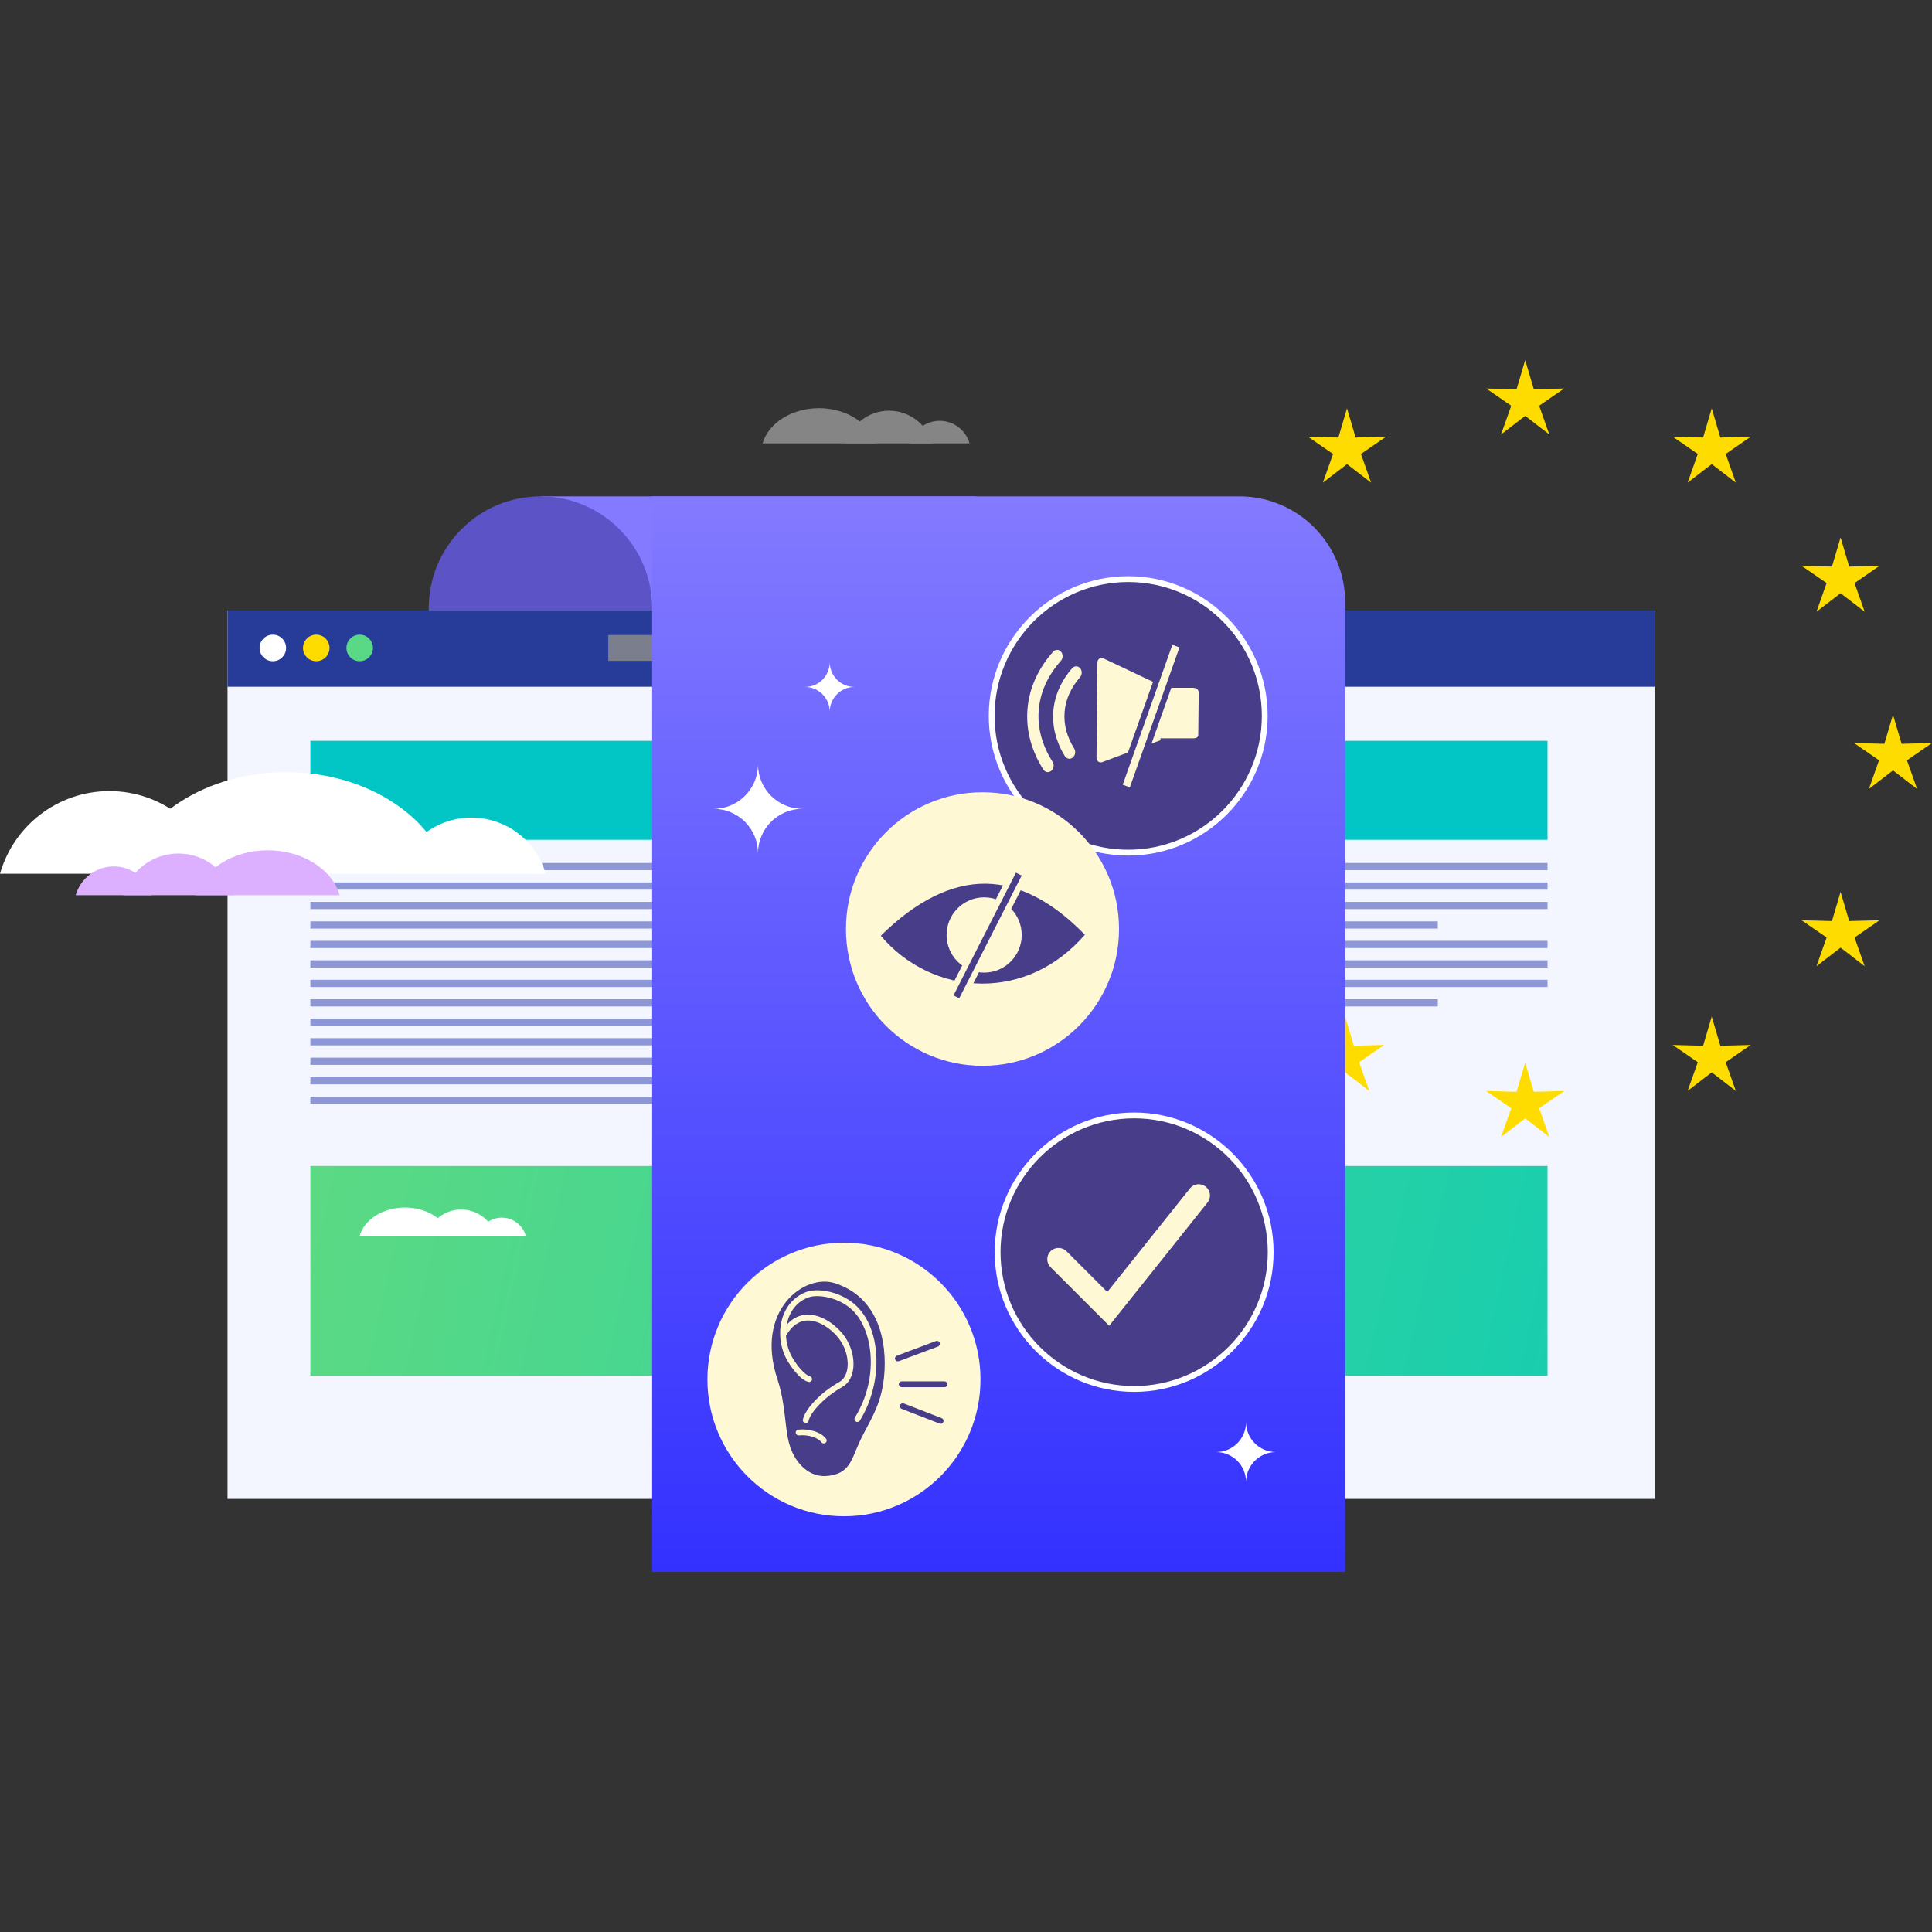
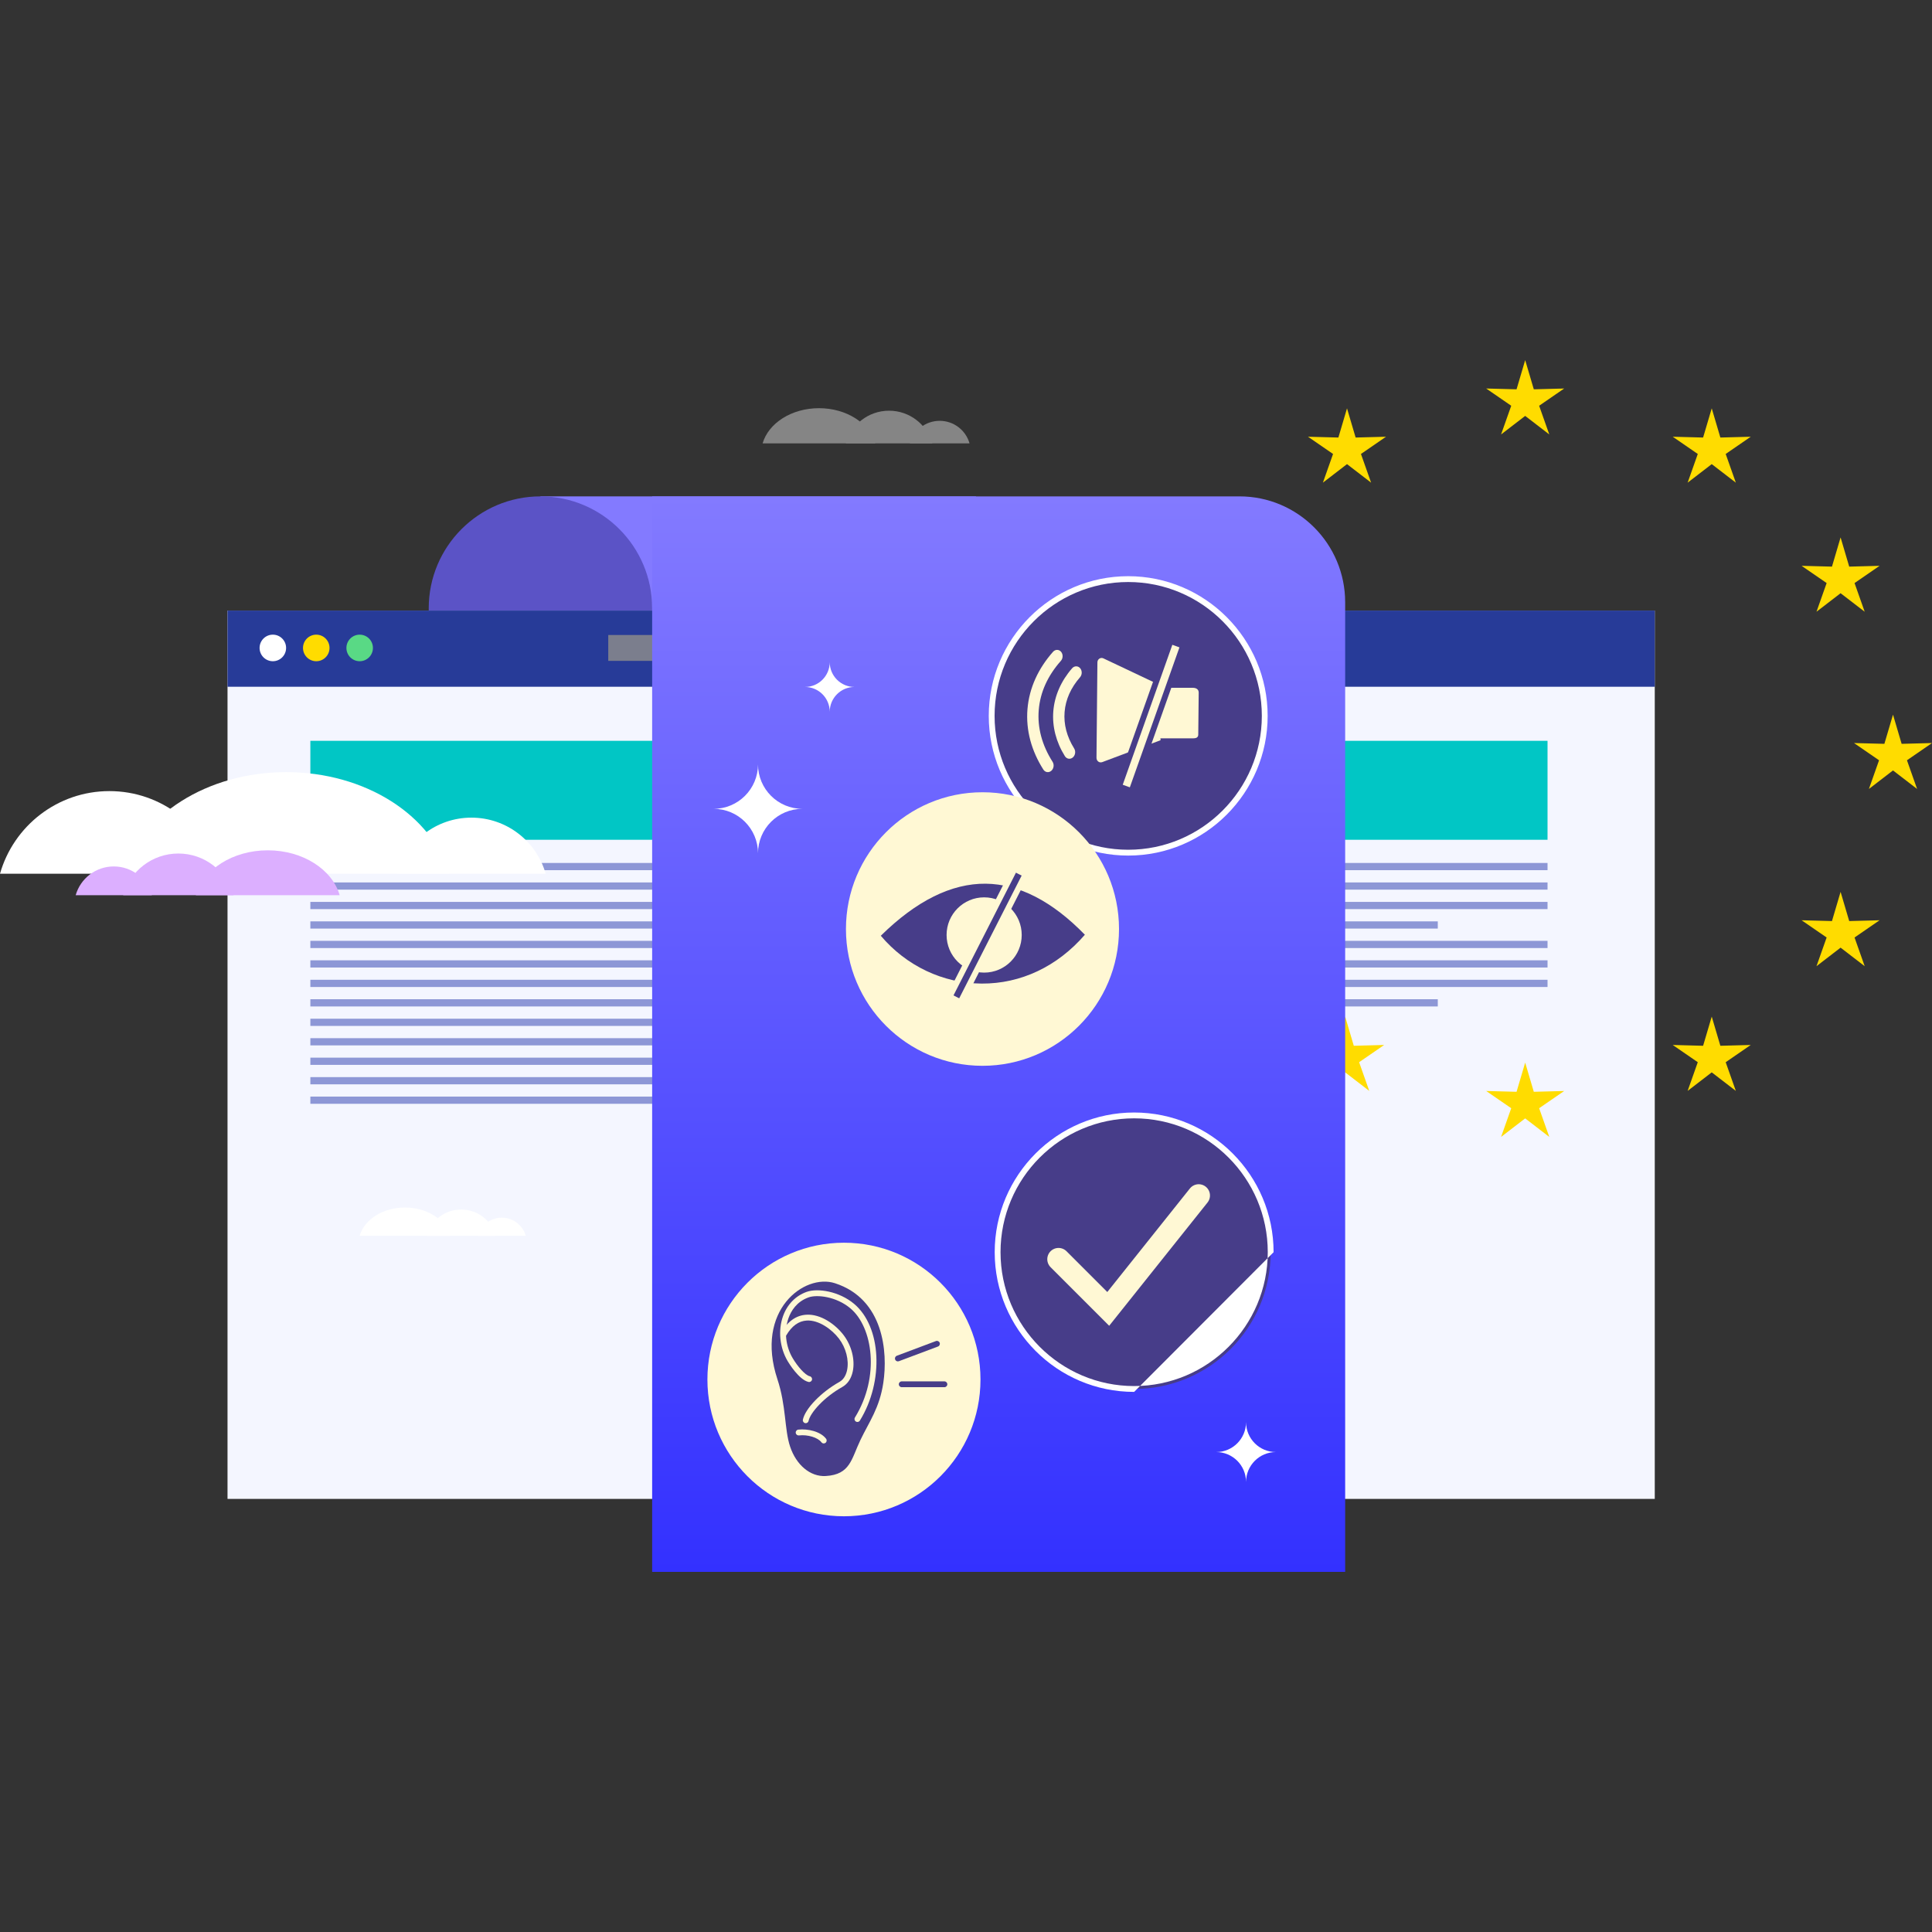
<svg xmlns="http://www.w3.org/2000/svg" width="600" height="600" viewBox="0 0 600 600" fill="none">
  <rect x="0" y="0" width="600" height="600" fill="#333333" stroke="none" />
  <path d="M303.083 154.153H167.839V243.488H303.083V154.153Z" fill="#837AFF" />
  <path d="M167.839 154.153C186.986 154.153 202.532 169.726 202.532 188.908V223.663H133.146V188.908C133.146 169.726 148.691 154.153 167.839 154.153Z" fill="#5B53C6" />
  <path d="M427.746 189.617H70.659V465.497H152.359H513.902V189.617H427.746Z" fill="#F4F6FF" />
-   <path d="M405.917 362.11H96.385V427.258H167.204H480.599V362.11H405.917Z" fill="url(#paint0_linear_18012_844)" />
  <path d="M405.917 230.067H96.385V260.8H167.204H480.599V230.067H405.917Z" fill="#01C6C5" />
  <path d="M513.902 213.276V189.617L70.66 189.617V213.276L513.902 213.276Z" fill="#273B98" />
  <path d="M84.734 205.348C87.008 205.348 88.851 203.501 88.851 201.223C88.851 198.945 87.008 197.098 84.734 197.098C82.46 197.098 80.616 198.945 80.616 201.223C80.616 203.501 82.46 205.348 84.734 205.348Z" fill="white" />
  <path d="M98.217 205.348C100.491 205.348 102.335 203.501 102.335 201.223C102.335 198.945 100.491 197.098 98.217 197.098C95.943 197.098 94.1 198.945 94.1 201.223C94.1 203.501 95.943 205.348 98.217 205.348Z" fill="#FFDC00" />
  <path d="M111.7 205.348C113.974 205.348 115.817 203.501 115.817 201.223C115.817 198.945 113.974 197.098 111.7 197.098C109.425 197.098 107.582 198.945 107.582 201.223C107.582 203.501 109.425 205.348 111.7 205.348Z" fill="#59D985" />
  <path d="M395.217 197.205H188.899V205.24H395.217V197.205Z" fill="#7B7E8D" />
  <path d="M332.827 268.002H126.162V270.242H332.827V268.002Z" fill="#8D97D6" />
  <path d="M332.827 274.048H96.385V276.288H332.827V274.048Z" fill="#8D97D6" />
  <path d="M332.827 280.095H96.385V282.334H332.827V280.095Z" fill="#8D97D6" />
  <path d="M298.745 286.14H96.385V288.379H298.745V286.14Z" fill="#8D97D6" />
  <path d="M332.827 292.187H96.385V294.426H332.827V292.187Z" fill="#8D97D6" />
  <path d="M332.827 298.232H96.385V300.472H332.827V298.232Z" fill="#8D97D6" />
  <path d="M332.827 304.278H96.385V306.518H332.827V304.278Z" fill="#8D97D6" />
  <path d="M298.745 310.324H96.385V312.563H298.745V310.324Z" fill="#8D97D6" />
  <path d="M332.827 316.371H96.385V318.61H332.827V316.371Z" fill="#8D97D6" />
  <path d="M332.827 322.416H96.385V324.655H332.827V322.416Z" fill="#8D97D6" />
  <path d="M332.827 328.463H96.385V330.702H332.827V328.463Z" fill="#8D97D6" />
  <path d="M332.827 334.508H96.385V336.748H332.827V334.508Z" fill="#8D97D6" />
  <path d="M218.902 340.554H96.385V342.793H218.902V340.554Z" fill="#8D97D6" />
  <path d="M480.599 268.002H273.935V270.242H480.599V268.002Z" fill="#8D97D6" />
  <path d="M480.599 274.048H244.157V276.288H480.599V274.048Z" fill="#8D97D6" />
  <path d="M480.599 280.095H244.157V282.334H480.599V280.095Z" fill="#8D97D6" />
  <path d="M446.518 286.14H244.157V288.379H446.518V286.14Z" fill="#8D97D6" />
  <path d="M480.599 292.187H244.157V294.426H480.599V292.187Z" fill="#8D97D6" />
  <path d="M480.599 298.232H244.157V300.472H480.599V298.232Z" fill="#8D97D6" />
  <path d="M480.599 304.278H244.157V306.518H480.599V304.278Z" fill="#8D97D6" />
  <path d="M446.518 310.324H244.157V312.563H446.518V310.324Z" fill="#8D97D6" />
-   <path d="M366.675 340.554H244.157V342.793H366.675V340.554Z" fill="#8D97D6" />
  <g opacity="0.4">
    <path d="M276.107 127.546C282.49 127.546 287.872 131.835 289.541 137.693H262.672C264.341 131.835 269.723 127.546 276.107 127.546Z" fill="white" />
    <path d="M291.829 130.691C296.234 130.691 299.949 133.65 301.1 137.693H282.558C283.709 133.651 287.424 130.691 291.829 130.691Z" fill="white" />
    <path d="M271.845 137.693C270.04 131.437 262.889 126.765 254.341 126.765C245.793 126.765 238.643 131.437 236.838 137.693H271.845Z" fill="white" />
  </g>
  <path d="M143.215 375.631C148.339 375.631 152.659 379.073 153.998 383.775H132.433C133.772 379.073 138.093 375.631 143.215 375.631Z" fill="white" />
  <path d="M155.835 378.155C159.37 378.155 162.352 380.53 163.276 383.775H148.394C149.318 380.53 152.299 378.155 155.835 378.155Z" fill="white" />
  <path d="M139.796 383.775C138.348 378.754 132.608 375.004 125.748 375.004C118.887 375.004 113.148 378.754 111.699 383.775H139.796Z" fill="white" />
  <path d="M473.659 111.842L476.338 120.905L485.769 120.656L477.993 126.009L481.144 134.918L473.659 129.163L466.175 134.918L469.326 126.009L461.549 120.656L470.981 120.905L473.659 111.842Z" fill="#FFDC00" />
  <path d="M473.659 330.002L476.338 339.066L485.769 338.817L477.993 344.169L481.144 353.079L473.659 347.323L466.175 353.079L469.326 344.169L461.549 338.817L470.981 339.066L473.659 330.002Z" fill="#FFDC00" />
  <path d="M531.595 126.817L534.273 135.88L543.705 135.631L535.928 140.984L539.079 149.893L531.595 144.138L524.11 149.893L527.261 140.984L519.484 135.631L528.916 135.88L531.595 126.817Z" fill="#FFDC00" />
  <path d="M418.325 126.817L421.003 135.88L430.435 135.631L422.659 140.984L425.809 149.893L418.325 144.138L410.841 149.893L413.991 140.984L406.215 135.631L415.647 135.88L418.325 126.817Z" fill="#FFDC00" />
  <path d="M531.595 315.711L534.273 324.774L543.705 324.525L535.928 329.878L539.079 338.787L531.595 333.032L524.11 338.787L527.261 329.878L519.484 324.525L528.916 324.774L531.595 315.711Z" fill="#FFDC00" />
  <path d="M417.753 315.711L420.431 324.774L429.863 324.525L422.087 329.878L425.237 338.787L417.753 333.032L410.268 338.787L413.419 329.878L405.643 324.525L415.074 324.774L417.753 315.711Z" fill="#FFDC00" />
  <path d="M376.952 166.906L379.631 175.969L389.062 175.72L381.286 181.073L384.437 189.982L376.952 184.227L369.468 189.982L372.618 181.073L364.842 175.72L374.274 175.969L376.952 166.906Z" fill="#FFDC00" />
  <path d="M362.03 221.943L364.708 231.006L374.14 230.758L366.364 236.11L369.515 245.02L362.03 239.265L354.546 245.02L357.696 236.11L349.92 230.758L359.352 231.006L362.03 221.943Z" fill="#FFDC00" />
  <path d="M587.889 221.943L590.568 231.006L600 230.758L592.223 236.11L595.374 245.02L587.889 239.265L580.405 245.02L583.556 236.11L575.779 230.758L585.211 231.006L587.889 221.943Z" fill="#FFDC00" />
  <path d="M571.612 166.906L574.29 175.969L583.722 175.72L575.946 181.073L579.097 189.982L571.612 184.227L564.128 189.982L567.278 181.073L559.502 175.72L568.934 175.969L571.612 166.906Z" fill="#FFDC00" />
  <path d="M376.952 276.981L379.631 286.044L389.062 285.795L381.286 291.148L384.437 300.057L376.952 294.302L369.468 300.057L372.618 291.148L364.842 285.795L374.274 286.044L376.952 276.981Z" fill="#FFDC00" />
  <path d="M571.612 276.981L574.29 286.044L583.722 285.795L575.946 291.148L579.097 300.057L571.612 294.302L564.128 300.057L567.278 291.148L559.502 285.795L568.934 286.044L571.612 276.981Z" fill="#FFDC00" />
  <path d="M202.531 154.153H384.916C403.04 154.153 417.753 168.893 417.753 187.049V488.158H202.531V154.153Z" fill="url(#paint1_linear_18012_844)" />
  <path d="M377.695 450.949C382.817 450.949 386.97 446.789 386.97 441.657C386.97 446.789 391.122 450.949 396.245 450.949C391.123 450.949 386.97 455.108 386.97 460.24C386.97 455.108 382.817 450.949 377.695 450.949Z" fill="white" />
  <path d="M221.622 251.189C229.234 251.189 235.404 245.007 235.404 237.382C235.404 245.007 241.575 251.189 249.187 251.189C241.575 251.189 235.404 257.37 235.404 264.996C235.404 257.37 229.234 251.189 221.622 251.189Z" fill="white" />
  <path d="M249.989 213.343C254.237 213.343 257.68 209.894 257.68 205.639C257.68 209.894 261.123 213.343 265.37 213.343C261.123 213.343 257.68 216.792 257.68 221.047C257.68 216.792 254.237 213.343 249.989 213.343Z" fill="white" />
  <path d="M146.4 253.926C157.358 253.926 166.6 261.289 169.465 271.345H123.335C126.2 261.289 135.441 253.926 146.4 253.926Z" fill="white" />
  <path d="M33.977 245.684C50.119 245.684 63.733 256.53 67.953 271.344H0C4.221 256.53 17.834 245.684 33.977 245.684Z" fill="white" />
  <path d="M139.421 271.345C134.211 253.284 113.565 239.795 88.887 239.795C64.208 239.795 43.562 253.284 38.352 271.345H139.421Z" fill="white" />
  <path d="M55.389 265.068C47.245 265.068 40.378 270.54 38.249 278.013H72.529C70.399 270.54 63.532 265.068 55.389 265.068H55.389Z" fill="#DCAFFF" />
  <path d="M35.33 269.08C29.711 269.08 24.971 272.856 23.502 278.013H47.158C45.689 272.856 40.95 269.08 35.33 269.08H35.33Z" fill="#DCAFFF" />
  <path d="M60.825 278.013C63.127 270.032 72.251 264.072 83.156 264.072C94.061 264.072 103.184 270.033 105.486 278.013H60.825Z" fill="#DCAFFF" />
  <path d="M350.374 264.802C373.792 264.802 392.776 245.784 392.776 222.324C392.776 198.864 373.792 179.846 350.374 179.846C326.956 179.846 307.972 198.864 307.972 222.324C307.972 245.784 326.956 264.802 350.374 264.802Z" fill="#473D89" />
  <path d="M350.374 265.708C326.495 265.708 307.068 246.246 307.068 222.324C307.068 198.403 326.495 178.941 350.374 178.941C374.253 178.941 393.68 198.403 393.68 222.324C393.68 246.246 374.253 265.708 350.374 265.708ZM350.374 180.752C327.492 180.752 308.876 199.401 308.876 222.324C308.876 245.247 327.492 263.897 350.374 263.897C373.256 263.897 391.872 245.247 391.872 222.324C391.872 199.401 373.256 180.752 350.374 180.752Z" fill="white" />
  <path d="M370.457 213.605H360.76L360.631 212.959V212.967L342.663 204.457C341.793 204.046 340.82 204.704 340.811 205.691L340.525 235.313C340.515 236.325 341.395 237.027 342.325 236.679L360.425 229.882L360.401 229.59L360.377 229.298H370.554C371.415 229.298 372.119 229.053 372.128 228.171L372.268 215.105C372.279 214.068 371.47 213.606 370.457 213.606L370.457 213.605Z" fill="#FFF8D4" />
  <path d="M335.929 209.072C335.892 209.528 335.719 209.975 335.41 210.33C332.55 213.615 330.939 217.237 330.622 221.096C330.305 224.954 331.304 228.774 333.593 232.448C334.147 233.339 333.951 234.594 333.153 235.25C332.356 235.907 331.26 235.717 330.705 234.826C327.968 230.431 326.728 225.592 327.119 220.831C327.51 216.069 329.525 211.476 332.946 207.547C333.64 206.751 334.753 206.728 335.433 207.496C335.811 207.923 335.976 208.503 335.929 209.072H335.929Z" fill="#FFF8D4" />
  <path d="M329.996 203.964C329.958 204.425 329.781 204.879 329.466 205.234C325.355 209.875 323.042 215.008 322.592 220.489C322.141 225.969 323.588 231.386 326.89 236.588C327.452 237.473 327.264 238.729 326.472 239.394C325.68 240.058 324.582 239.88 324.02 238.995C322.181 236.097 320.826 233.064 319.993 229.98C319.126 226.765 318.822 223.483 319.089 220.224C319.357 216.965 320.193 213.769 321.575 210.725C322.901 207.804 324.735 205.011 327.024 202.426C327.724 201.637 328.837 201.625 329.511 202.401C329.881 202.827 330.042 203.401 329.996 203.964L329.996 203.964Z" fill="#FFF8D4" />
  <path d="M347.521 244.255L351.428 245.672L367.441 200.502L363.533 199.085L347.521 244.255Z" fill="#FFF8D4" />
  <path d="M351.976 246.834L346.369 244.799L362.986 197.924L368.593 199.957L351.976 246.834ZM348.674 243.71L350.881 244.511L366.288 201.048L364.081 200.247L348.673 243.71H348.674Z" fill="#473D89" />
  <path d="M352.218 431.36C375.636 431.36 394.62 412.342 394.62 388.882C394.62 365.422 375.636 346.404 352.218 346.404C328.8 346.404 309.815 365.422 309.815 388.882C309.815 412.342 328.8 431.36 352.218 431.36Z" fill="#473D89" />
-   <path d="M352.219 432.265C328.34 432.265 308.913 412.804 308.913 388.882C308.913 364.96 328.34 345.499 352.219 345.499C376.098 345.499 395.525 364.96 395.525 388.882C395.525 412.804 376.098 432.265 352.219 432.265ZM352.219 347.309C329.337 347.309 310.721 365.959 310.721 388.882C310.721 411.804 329.337 430.454 352.219 430.454C375.101 430.454 393.717 411.804 393.717 388.882C393.717 365.959 375.101 347.309 352.219 347.309Z" fill="white" />
+   <path d="M352.219 432.265C328.34 432.265 308.913 412.804 308.913 388.882C308.913 364.96 328.34 345.499 352.219 345.499C376.098 345.499 395.525 364.96 395.525 388.882ZM352.219 347.309C329.337 347.309 310.721 365.959 310.721 388.882C310.721 411.804 329.337 430.454 352.219 430.454C375.101 430.454 393.717 411.804 393.717 388.882C393.717 365.959 375.101 347.309 352.219 347.309Z" fill="white" />
  <path d="M305.119 330.997C328.537 330.997 347.521 311.979 347.521 288.519C347.521 265.059 328.537 246.041 305.119 246.041C281.701 246.041 262.717 265.059 262.717 288.519C262.717 311.979 281.701 330.997 305.119 330.997Z" fill="#FFF8D4" />
  <path d="M338.138 290.255C316.904 268.008 294.975 267.815 272.321 290.548C288.296 310.201 318.968 313.134 338.138 290.255Z" fill="#473D89" />
  <path d="M305.156 307.272C305.05 307.272 304.946 307.272 304.84 307.27C291.993 307.175 279.885 301.288 271.62 291.12C271.327 290.76 271.354 290.237 271.681 289.908C283.227 278.322 294.81 272.492 306.154 272.63C317.158 272.749 328.138 278.468 338.791 289.628C339.109 289.962 339.126 290.483 338.83 290.836C329.943 301.443 317.994 307.271 305.156 307.271V307.272ZM273.544 290.607C281.451 299.967 292.816 305.37 304.853 305.46C317.008 305.532 328.367 300.171 336.918 290.292C326.794 279.884 316.441 274.552 306.135 274.441C295.5 274.328 284.538 279.764 273.544 290.607Z" fill="#FFF8D4" />
  <path d="M305.636 302.053C312.08 302.053 317.303 296.821 317.303 290.366C317.303 283.911 312.08 278.678 305.636 278.678C299.193 278.678 293.97 283.911 293.97 290.366C293.97 296.821 299.193 302.053 305.636 302.053Z" fill="#FFF8D4" />
  <path d="M318.495 271.526L315.115 269.8L294.903 309.524L298.283 311.25L318.495 271.526Z" fill="#473D89" />
  <path d="M298.285 312.154C298.144 312.154 298.003 312.121 297.875 312.055L294.495 310.329C294.051 310.102 293.874 309.557 294.101 309.111L314.312 269.388C314.539 268.942 315.084 268.768 315.528 268.992L318.907 270.717C319.121 270.826 319.282 271.016 319.357 271.244C319.43 271.473 319.411 271.722 319.302 271.936L299.09 311.66C298.982 311.873 298.792 312.035 298.565 312.11C298.474 312.139 298.379 312.154 298.285 312.154ZM296.121 309.127L297.891 310.031L317.282 271.92L315.512 271.017L296.121 309.127Z" fill="#FFF8D4" />
  <path d="M262.097 470.893C285.515 470.893 304.499 451.875 304.499 428.415C304.499 404.955 285.515 385.937 262.097 385.937C238.678 385.937 219.694 404.955 219.694 428.415C219.694 451.875 238.678 470.893 262.097 470.893Z" fill="#FFF8D4" />
  <path d="M274.324 429.43C273.147 437.295 269.93 441.535 267.224 447.185C264.376 453.131 264.09 457.934 256.447 458.391C251.624 458.679 247.259 454.928 245.368 449.239C243.571 443.833 244.207 436.713 241.425 428.306C234.366 406.975 249.774 395.421 259.306 398.516C274.433 403.429 275.758 419.849 274.324 429.43Z" fill="#473D89" />
  <path d="M255.825 448.271C255.551 448.271 255.279 448.146 255.102 447.909C253.989 446.426 250.856 445.473 248.122 445.78C247.623 445.838 247.178 445.479 247.122 444.982C247.066 444.485 247.423 444.038 247.919 443.981C250.822 443.651 254.833 444.536 256.547 446.821C256.847 447.221 256.766 447.789 256.367 448.089C256.205 448.212 256.014 448.271 255.825 448.271Z" fill="#FFF8D4" />
  <path d="M266.273 441.604C266.111 441.604 265.947 441.56 265.799 441.468C265.374 441.205 265.243 440.648 265.506 440.222C273.358 427.501 271.056 412.136 264.08 406.302C259.688 402.63 253.721 401.977 251.101 402.916C247.384 404.25 245.668 407.142 244.883 409.335C243.463 413.302 243.963 418.087 246.19 421.822C247.652 424.277 250.008 427.07 251.492 427.411C251.979 427.523 252.283 428.009 252.171 428.496C252.06 428.985 251.575 429.29 251.088 429.176C248.136 428.498 244.987 423.337 244.638 422.75C242.142 418.562 241.584 413.188 243.182 408.724C244.477 405.106 247.073 402.438 250.491 401.211C253.964 399.964 260.59 401.025 265.238 404.913C273.736 412.018 274.58 428.963 267.043 441.175C266.872 441.452 266.576 441.604 266.273 441.604Z" fill="#FFF8D4" />
  <path d="M250.228 441.982C250.167 441.982 250.105 441.976 250.043 441.963C249.555 441.861 249.241 441.381 249.343 440.892C250.054 437.473 255.03 432.328 260.673 429.178C262.199 428.327 262.819 426.713 263.07 425.509C263.712 422.424 262.726 418.587 260.557 415.734C258.375 412.864 254.295 409.883 250.529 410.106C248.018 410.257 245.884 411.804 244.187 414.702C243.935 415.134 243.381 415.279 242.951 415.025C242.52 414.772 242.376 414.218 242.628 413.786C244.649 410.335 247.271 408.488 250.42 408.298C254.885 408.026 259.449 411.288 261.995 414.637C264.468 417.889 265.584 422.302 264.839 425.879C264.369 428.134 263.233 429.823 261.553 430.76C255.965 433.879 251.643 438.707 251.112 441.261C251.024 441.688 250.648 441.982 250.228 441.982Z" fill="#FFF8D4" />
  <path d="M278.84 422.791C278.475 422.791 278.13 422.567 277.994 422.204C277.819 421.736 278.056 421.214 278.523 421.039L290.661 416.479C291.129 416.302 291.65 416.54 291.825 417.009C292 417.477 291.763 417.998 291.296 418.174L279.158 422.734C279.053 422.773 278.946 422.791 278.84 422.791Z" fill="#473D89" />
  <path d="M293.295 430.806H280.04C279.541 430.806 279.137 430.4 279.137 429.9C279.137 429.401 279.541 428.995 280.04 428.995H293.295C293.794 428.995 294.199 429.401 294.199 429.9C294.199 430.4 293.794 430.806 293.295 430.806Z" fill="#473D89" />
-   <path d="M292.117 442.171C292.009 442.171 291.898 442.152 291.791 442.11L280.032 437.55C279.566 437.37 279.335 436.846 279.515 436.379C279.695 435.914 280.218 435.681 280.684 435.862L292.443 440.422C292.909 440.602 293.14 441.126 292.96 441.592C292.821 441.951 292.479 442.171 292.117 442.171L292.117 442.171Z" fill="#473D89" />
  <path d="M328.741 391.058L344.173 406.49L372.268 371.273" stroke="#FFF8D4" stroke-width="7" stroke-linecap="round" />
  <defs>
    <linearGradient id="paint0_linear_18012_844" x1="-110.94" y1="296.279" x2="480.599" y2="427.258" gradientUnits="userSpaceOnUse">
      <stop stop-color="#81E06B" />
      <stop offset="1" stop-color="#19CEAE" />
    </linearGradient>
    <linearGradient id="paint1_linear_18012_844" x1="310.142" y1="154.153" x2="310.142" y2="488.158" gradientUnits="userSpaceOnUse">
      <stop stop-color="#837AFF" />
      <stop offset="1" stop-color="#3331FF" />
    </linearGradient>
  </defs>
</svg>